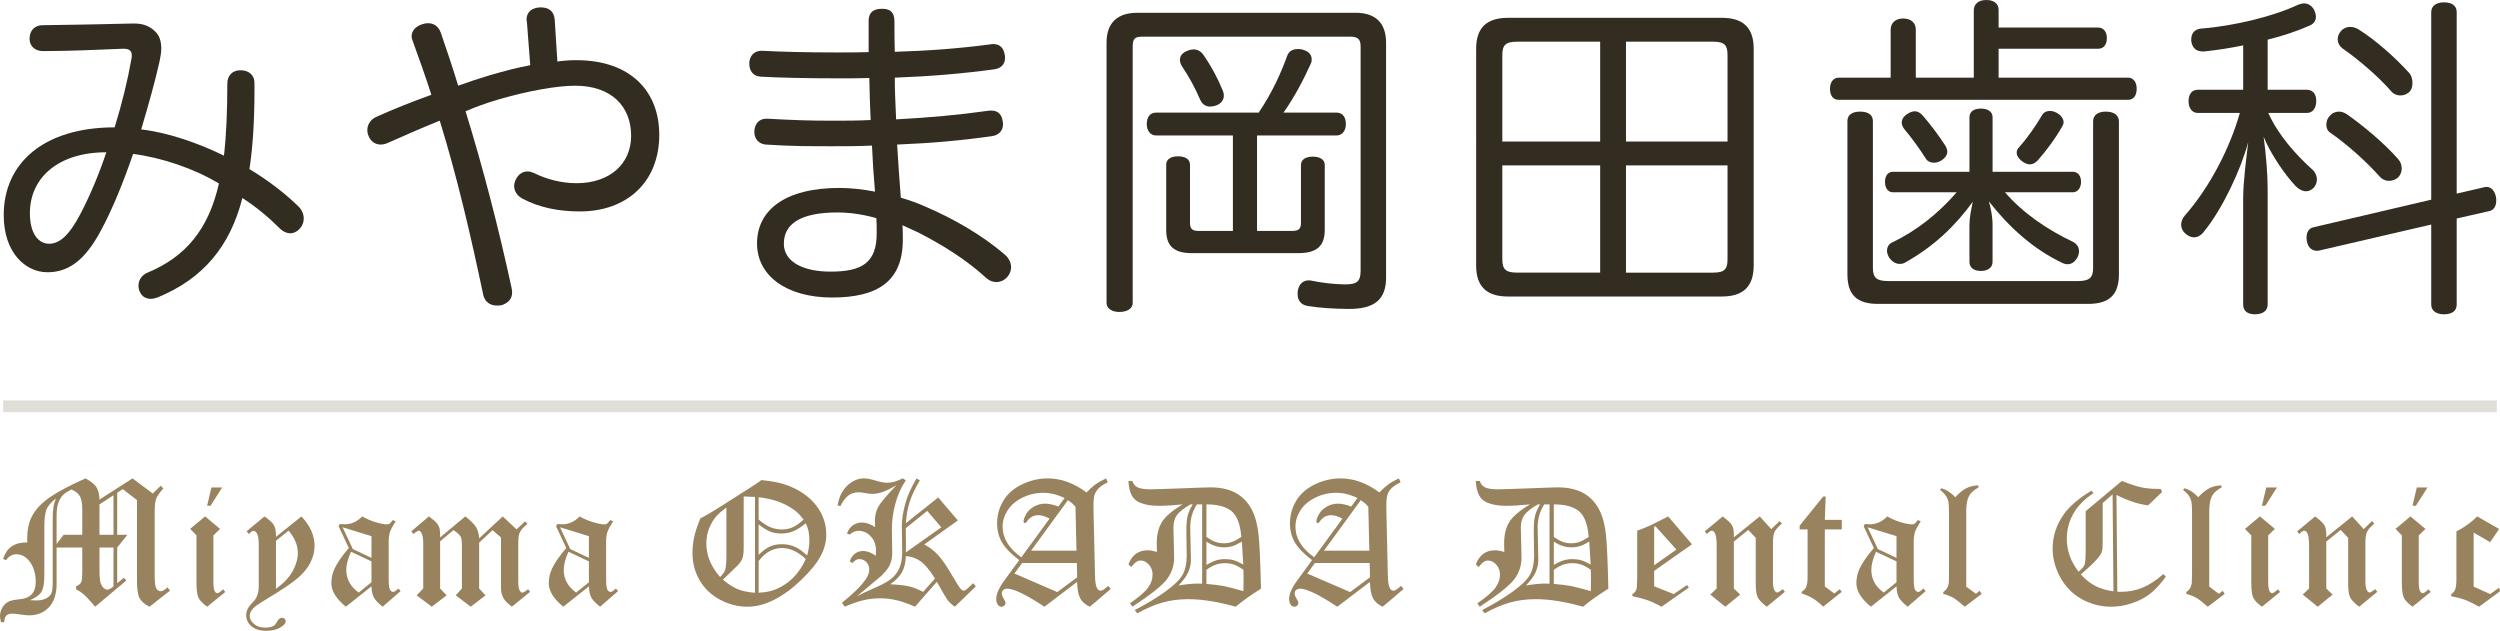
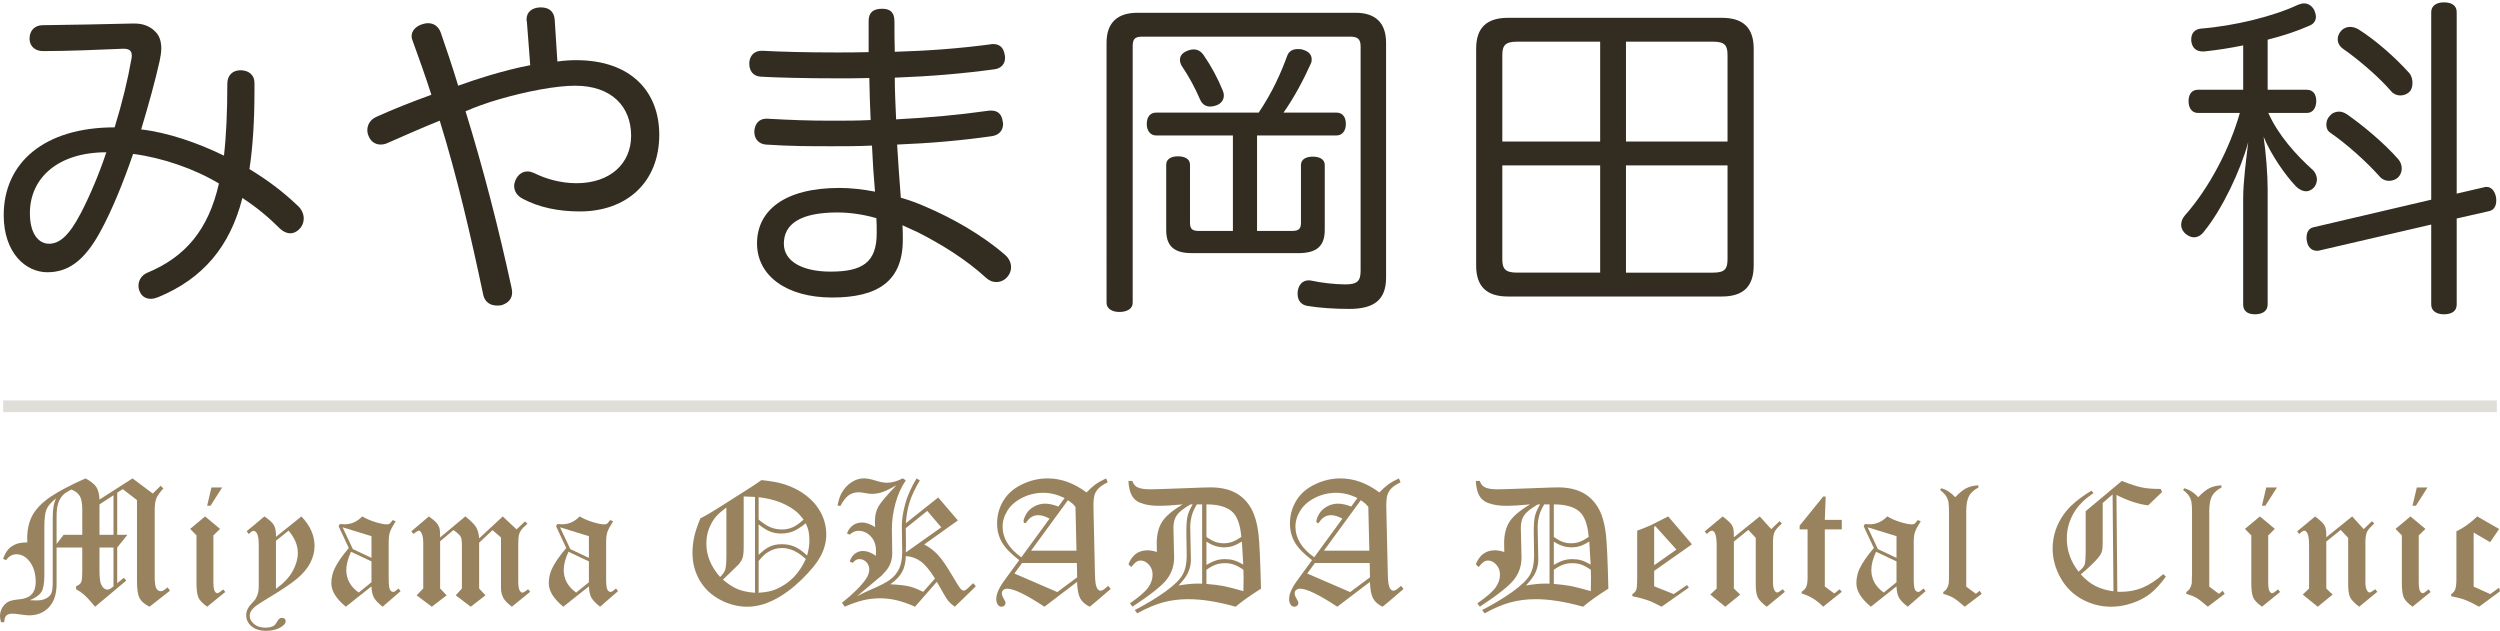
<svg xmlns="http://www.w3.org/2000/svg" version="1.1" id="レイヤー_1" x="0px" y="0px" width="230.586px" height="58.179px" viewBox="0 0 230.586 58.179" enable-background="new 0 0 230.586 58.179" xml:space="preserve">
  <g>
    <path fill="#332D21" d="M12.124,5.426c0.031-0.124,0.031-0.217,0.031-0.31c0-0.435-0.247-0.62-0.742-0.62c-0.03,0-0.062,0-0.093,0   C9.095,4.589,6.344,4.713,3.963,4.713c-0.68,0-1.206-0.403-1.236-1.085c0-0.031,0-0.063,0-0.063c0-0.775,0.494-1.209,1.144-1.24   c2.721-0.031,5.657-0.093,8.316-0.155c0.093,0,0.154,0,0.247,0c0.804,0,1.453,0.279,1.917,0.775c0.34,0.341,0.525,0.837,0.525,1.52   c0,0.341-0.063,0.744-0.155,1.178c-0.401,1.798-1.02,4.031-1.7,6.294c2.442,0.279,5.225,1.24,7.636,2.418   c0.217-1.891,0.31-4.093,0.31-6.635c0-0.807,0.525-1.24,1.206-1.24c0.741,0,1.298,0.403,1.298,1.178c0,0.248,0,0.496,0,0.744   c0,2.729-0.154,5.178-0.464,7.193c1.639,0.992,3.092,2.078,4.421,3.349c0.402,0.341,0.588,0.807,0.588,1.209   c0,0.341-0.124,0.651-0.31,0.868c-0.278,0.341-0.618,0.496-0.928,0.496c-0.34,0-0.648-0.155-0.927-0.403   c-1.052-1.055-2.164-1.984-3.494-2.853c-1.144,4.496-3.647,7.441-7.759,9.146c-0.247,0.093-0.464,0.155-0.681,0.155   c-0.463,0-0.834-0.217-1.02-0.651c-0.093-0.187-0.124-0.372-0.124-0.558c0-0.527,0.31-0.962,0.772-1.179   c3.556-1.457,5.688-4,6.647-8.248c-2.257-1.364-5.256-2.387-7.914-2.729c-0.896,2.604-1.917,5.116-2.938,7.007   c-1.576,2.977-3.153,3.907-4.977,3.907c-1.979,0-4.02-1.767-4.02-5.271c0-4.806,3.71-8.093,10.232-8.093   C11.259,9.519,11.784,7.379,12.124,5.426z M2.757,19.658c0,1.954,0.835,2.822,1.763,2.822c0.896,0,1.793-0.62,2.937-2.822   c0.835-1.612,1.67-3.566,2.35-5.612C5.323,14.046,2.757,16.433,2.757,19.658z" />
    <path fill="#332D21" d="M48.596,1.984c-0.031-0.062-0.031-0.124-0.031-0.186c0-0.713,0.525-1.085,1.236-1.116   c0.031,0,0.063,0,0.093,0c0.742,0,1.206,0.372,1.268,1.116l0.248,3.875c0.648-0.093,1.236-0.124,1.73-0.124   c5.07,0,7.667,2.915,7.667,6.884c0,4.372-2.999,7.069-7.327,7.069c-1.979,0-3.771-0.372-5.286-1.179   c-0.525-0.279-0.772-0.713-0.772-1.178c0-0.187,0.062-0.403,0.154-0.589c0.217-0.465,0.618-0.744,1.082-0.744   c0.217,0,0.402,0.062,0.618,0.155c1.052,0.527,2.442,0.931,3.896,0.931c3.092,0,5.039-1.799,5.039-4.372   c0-2.697-1.793-4.62-5.163-4.62c-1.73,0-4.421,0.496-7.079,1.271c-1.051,0.31-2.103,0.682-3.029,1.085   c1.638,5.302,3.061,10.821,4.235,16.247c0.03,0.155,0.062,0.311,0.062,0.465c0,0.59-0.371,0.992-0.989,1.179   c-0.154,0.031-0.278,0.031-0.402,0.031c-0.618,0-1.112-0.311-1.268-0.962c-1.144-5.426-2.411-10.914-4.019-16.092   c-1.7,0.683-3.369,1.427-4.854,2.078c-0.216,0.093-0.401,0.124-0.618,0.124c-0.464,0-0.896-0.279-1.082-0.775   c-0.093-0.187-0.124-0.372-0.124-0.559c0-0.496,0.278-0.961,0.804-1.209c1.577-0.713,3.309-1.396,5.102-2.046   c-0.525-1.643-1.113-3.287-1.731-4.992c-0.062-0.124-0.093-0.279-0.093-0.403c0-0.527,0.402-0.93,0.989-1.116   c0.186-0.062,0.371-0.093,0.525-0.093c0.525,0,0.959,0.279,1.175,0.868c0.557,1.612,1.113,3.255,1.607,4.898   c1.021-0.372,1.979-0.682,2.906-0.961c1.268-0.372,2.565-0.713,3.74-0.93L48.596,1.984z" />
    <path fill="#332D21" d="M85.313,19.038c2.473,1.054,5.255,2.604,7.419,4.496c0.34,0.311,0.525,0.713,0.525,1.116   c0,0.279-0.093,0.559-0.278,0.807c-0.277,0.372-0.68,0.558-1.082,0.558c-0.34,0-0.648-0.124-0.927-0.372   c-1.886-1.736-4.174-3.131-6.307-4.217c-0.433-0.186-0.928-0.434-1.422-0.651c0.03,0.434,0.03,0.93,0.03,1.333   c0,3.845-2.318,5.333-6.522,5.333c-4.174,0-6.925-1.984-6.925-4.992s2.504-5.116,7.604-5.116c1.021,0,2.134,0.124,3.277,0.341   c-0.124-1.426-0.217-2.822-0.278-4.248c-1.236,0.062-2.411,0.062-3.647,0.062c-2.164,0-3.834,0-6.152-0.155   c-0.649-0.062-1.051-0.527-1.051-1.147c0-0.031,0-0.093,0-0.124c0.062-0.683,0.463-1.116,1.112-1.116c0.031,0,0.063,0,0.063,0   c2.226,0.124,3.833,0.186,5.936,0.186c1.205,0,2.411,0,3.616-0.062c-0.062-1.209-0.093-2.512-0.123-3.876   c-0.959,0.031-1.886,0.031-2.875,0.031c-3.03,0-5.564-0.063-7.173-0.155c-0.711-0.062-1.02-0.589-1.02-1.178   c0-0.031,0-0.093,0-0.155c0.062-0.62,0.464-1.055,1.144-1.055c0.031,0,0.031,0,0.062,0c1.639,0.093,4.143,0.155,6.832,0.155   c0.989,0,1.979,0,2.968-0.031c0-0.868,0-1.86,0-2.883c0-0.744,0.402-1.116,1.237-1.116c0.772,0,1.144,0.341,1.144,1.178   c0,0.992,0,1.892,0.031,2.791c3.153-0.093,5.966-0.31,8.779-0.682c0.124-0.031,0.217-0.031,0.31-0.031   c0.618,0,0.958,0.372,1.051,0.992c0.031,0.093,0.031,0.187,0.031,0.279c0,0.558-0.341,0.961-0.959,1.054   c-2.968,0.403-5.904,0.651-9.212,0.775c0,1.209,0.062,2.419,0.123,3.845c2.999-0.155,5.75-0.403,8.595-0.806   c0.062,0,0.154,0,0.216,0c0.588,0,0.959,0.372,1.021,1.023c0.031,0.062,0.031,0.155,0.031,0.217c0,0.62-0.402,1.023-1.021,1.116   c-2.844,0.403-5.627,0.651-8.749,0.775c0.093,1.674,0.217,3.225,0.34,4.899C83.922,18.479,84.603,18.728,85.313,19.038z    M77.244,19.596c-3.462,0-4.946,1.085-4.946,2.884c0,1.674,1.793,2.573,4.298,2.573c2.905,0,4.297-0.806,4.266-3.628   c0-0.434,0-0.868-0.03-1.302C79.656,19.782,78.389,19.596,77.244,19.596z" />
    <path fill="#332D21" d="M125.031,1.178c1.793,0,2.813,0.899,2.813,2.759v21.673c0,2.078-1.143,2.883-3.4,2.883   c-1.299,0-2.781-0.093-3.863-0.279c-0.557-0.093-0.896-0.496-0.896-1.085c0-0.124,0-0.248,0.029-0.372   c0.125-0.589,0.496-0.899,0.99-0.899c0.092,0,0.186,0,0.277,0.031c0.865,0.187,2.133,0.341,3.092,0.341   c1.051,0,1.422-0.248,1.422-1.24V4.279c0-0.713-0.309-0.899-0.988-0.899h-19.137c-0.681,0-0.896,0.186-0.896,0.899v23.658   c0,0.558-0.557,0.837-1.237,0.837c-0.618,0-1.175-0.279-1.175-0.837V3.938c0-1.891,1.052-2.759,2.845-2.759H125.031z    M106.637,12.495c-0.557,0-0.866-0.465-0.866-1.054c0-0.651,0.31-1.055,0.866-1.055h9.459c1.268-1.891,2.041-3.627,2.629-5.24   c0.154-0.434,0.525-0.62,0.959-0.62c0.154,0,0.34,0,0.494,0.062c0.557,0.155,0.803,0.496,0.803,0.868c0,0.124,0,0.248-0.061,0.372   c-0.65,1.457-1.547,3.163-2.535,4.558h4.885c0.555,0,0.865,0.403,0.865,1.055c0,0.589-0.311,1.054-0.865,1.054h-7.328v8.806h3.186   c0.586,0,0.865-0.124,0.865-0.744v-5.333c0-0.527,0.463-0.775,1.082-0.775c0.648,0,1.113,0.248,1.113,0.775v5.984   c0,1.52-0.773,2.14-2.443,2.14h-9.8c-1.639,0-2.381-0.62-2.381-2.14v-6.015c0-0.527,0.464-0.775,1.082-0.775   c0.649,0,1.113,0.248,1.113,0.775v5.364c0,0.62,0.278,0.744,0.835,0.744h3.122v-8.806H106.637z M110.099,4.558   c0.34,0,0.649,0.155,0.896,0.496c0.711,1.023,1.329,2.171,1.793,3.318c0.063,0.155,0.093,0.279,0.093,0.434   c0,0.403-0.247,0.775-0.742,0.93c-0.186,0.062-0.37,0.093-0.525,0.093c-0.401,0-0.741-0.217-0.927-0.651   c-0.434-1.023-1.021-2.108-1.67-3.069c-0.123-0.187-0.186-0.403-0.186-0.589c0-0.341,0.186-0.62,0.618-0.806   C109.666,4.62,109.882,4.558,110.099,4.558z" />
    <path fill="#332D21" d="M161.75,24.495c0,1.954-0.99,2.853-2.938,2.853H139.09c-1.949,0-2.938-0.899-2.938-2.853V4.496   c0-1.954,0.988-2.853,2.938-2.853h19.723c1.947,0,2.938,0.899,2.938,2.853V24.495z M147.59,3.845h-7.666   c-1.082,0-1.359,0.341-1.359,1.24v7.969h9.025V3.845z M147.59,15.255h-9.025v8.65c0,0.899,0.277,1.24,1.359,1.24h7.666V15.255z    M159.338,5.085c0-0.899-0.248-1.24-1.33-1.24h-8.037v9.209h9.367V5.085z M158.008,25.146c1.082,0,1.33-0.341,1.33-1.24v-8.65   h-9.367v9.891H158.008z" />
-     <path fill="#332D21" d="M196.271,7.162c0.525,0,0.805,0.435,0.805,1.023c0,0.62-0.279,1.023-0.805,1.023h-26.678   c-0.527,0-0.805-0.403-0.805-1.023c0-0.558,0.277-1.023,0.805-1.023h4.791V2.729c0-0.62,0.463-1.023,1.145-1.023   c0.74,0,1.174,0.403,1.174,1.023v4.434h5.348V0.961c0-0.589,0.434-0.961,1.145-0.961c0.773,0,1.145,0.372,1.145,0.93v1.612h9.182   c0.525,0,0.803,0.434,0.803,0.961c0,0.589-0.277,0.992-0.803,0.992h-9.182v2.666H196.271z M173.209,28.029   c-1.916,0-2.813-0.807-2.813-2.729V11.162c0-0.589,0.465-0.868,1.176-0.868s1.174,0.279,1.174,0.868v13.55   c0,0.899,0.34,1.209,1.391,1.209h17.529c1.051,0,1.391-0.31,1.391-1.209V11.193c0-0.589,0.465-0.899,1.176-0.899   s1.205,0.31,1.205,0.899v14.107c0,1.922-0.928,2.729-2.844,2.729H173.209z M191.172,15.844c0.494,0,0.771,0.372,0.771,0.931   c0,0.527-0.277,0.961-0.771,0.961h-6.246c1.701,1.953,3.896,3.441,6.307,4.589c0.34,0.186,0.525,0.496,0.525,0.837   c0,0.217-0.061,0.435-0.186,0.651c-0.215,0.341-0.494,0.558-0.865,0.558c-0.154,0-0.309-0.031-0.494-0.124   c-2.752-1.302-4.977-3.379-6.77-5.674c0.186,0.651,0.34,1.396,0.34,2.202v3.379c0,0.527-0.434,0.837-1.082,0.837   c-0.65,0-1.051-0.31-1.051-0.837v-3.379c0-0.713,0.154-1.395,0.309-2.17c-1.576,2.17-3.525,4.093-6.244,5.612   c-0.156,0.093-0.311,0.124-0.496,0.124c-0.371,0-0.711-0.217-0.957-0.559c-0.125-0.186-0.217-0.434-0.217-0.651   c0-0.31,0.154-0.62,0.432-0.744c2.32-1.116,4.268-2.667,5.998-4.651h-5.873c-0.496,0-0.742-0.434-0.742-0.961   c0-0.527,0.246-0.931,0.742-0.931h7.049v-5.022c0-0.527,0.4-0.807,1.051-0.807c0.648,0,1.082,0.279,1.082,0.807v5.022H191.172z    M179.609,13.983c0,0.341-0.217,0.589-0.525,0.807c-0.248,0.155-0.494,0.217-0.711,0.217c-0.311,0-0.588-0.124-0.742-0.372   c-0.588-0.93-1.361-1.984-1.916-2.636c-0.186-0.217-0.311-0.465-0.311-0.682c0-0.279,0.154-0.559,0.465-0.775   c0.277-0.186,0.525-0.279,0.742-0.279c0.246,0,0.494,0.124,0.711,0.372c0.711,0.807,1.545,1.923,2.102,2.791   C179.547,13.643,179.609,13.829,179.609,13.983z M187.215,15.162c-0.248,0-0.496-0.124-0.742-0.311   c-0.279-0.217-0.465-0.496-0.465-0.775c0-0.186,0.063-0.341,0.217-0.496c0.68-0.744,1.547-1.954,2.133-2.977   c0.154-0.248,0.402-0.372,0.711-0.372c0.217,0,0.434,0.062,0.65,0.186c0.4,0.217,0.617,0.558,0.617,0.868   c0,0.093-0.031,0.217-0.092,0.31c-0.619,1.116-1.516,2.326-2.318,3.225C187.709,15.038,187.461,15.162,187.215,15.162z" />
    <path fill="#332D21" d="M202.727,10.418c-0.557,0-0.867-0.465-0.867-1.085c0-0.651,0.311-1.055,0.867-1.055h4.172V4.186   c-1.205,0.248-2.41,0.435-3.586,0.559c-0.061,0-0.123,0-0.154,0c-0.588,0-0.959-0.311-1.051-0.961c0-0.062,0-0.093,0-0.155   c0-0.559,0.309-0.931,0.896-0.992c3.123-0.248,6.738-1.147,8.965-2.202c0.186-0.062,0.371-0.124,0.525-0.124   c0.402,0,0.742,0.217,0.959,0.62c0.092,0.217,0.154,0.434,0.154,0.62c0,0.372-0.217,0.682-0.648,0.837   c-1.113,0.496-2.443,0.93-3.803,1.271v4.62h3.617c0.557,0,0.865,0.403,0.865,1.023c0,0.651-0.309,1.116-0.865,1.116h-3.557   c0.928,2.077,2.598,3.907,4.082,5.24c0.246,0.217,0.4,0.558,0.4,0.899c0,0.248-0.092,0.527-0.277,0.744   c-0.217,0.217-0.463,0.341-0.711,0.341c-0.34,0-0.68-0.187-0.959-0.465c-1.02-1.085-2.287-2.915-2.967-4.558   c0.217,1.551,0.371,3.442,0.371,4.775v10.697c0,0.589-0.465,0.898-1.176,0.898c-0.68,0-1.082-0.31-1.082-0.898v-9.768   c0-1.581,0.279-3.597,0.465-5.209c-0.68,2.543-2.381,6.17-4.082,8.248c-0.246,0.341-0.586,0.527-0.926,0.527   c-0.217,0-0.465-0.093-0.711-0.279c-0.311-0.248-0.465-0.559-0.465-0.899c0-0.279,0.123-0.589,0.34-0.837   c2.287-2.574,4.174-6.264,5.07-9.457H202.727z M229.127,17.271c0.061-0.031,0.154-0.031,0.217-0.031   c0.432,0,0.74,0.341,0.865,0.899c0.031,0.124,0.031,0.248,0.031,0.372c0,0.496-0.217,0.868-0.65,0.961l-2.998,0.682v7.938   c0,0.589-0.434,0.898-1.176,0.898c-0.68,0-1.174-0.31-1.174-0.898v-7.38L213.947,23.1c-0.092,0.031-0.154,0.031-0.248,0.031   c-0.463,0-0.834-0.31-0.926-0.899c-0.031-0.093-0.031-0.217-0.031-0.311c0-0.465,0.186-0.868,0.648-0.961l10.852-2.542V1.116   c0-0.589,0.494-0.899,1.174-0.899c0.742,0,1.176,0.311,1.176,0.899v16.743L229.127,17.271z M221.213,14.697   c0.217,0.248,0.309,0.558,0.309,0.868c0,0.279-0.123,0.589-0.34,0.806c-0.248,0.217-0.557,0.31-0.834,0.31   c-0.311,0-0.619-0.124-0.836-0.372c-1.268-1.426-3.121-3.07-4.574-4.062c-0.279-0.186-0.371-0.465-0.371-0.744   c0-0.279,0.092-0.589,0.309-0.806c0.217-0.279,0.557-0.403,0.865-0.403c0.248,0,0.465,0.093,0.68,0.217   C217.904,11.534,219.914,13.208,221.213,14.697z M222.264,6.79c0.154,0.217,0.248,0.527,0.248,0.837s-0.063,0.62-0.248,0.806   c-0.217,0.248-0.557,0.372-0.865,0.372c-0.311,0-0.619-0.124-0.836-0.372c-1.205-1.396-3.121-3.008-4.42-3.907   c-0.371-0.248-0.525-0.589-0.525-0.899c0-0.279,0.092-0.527,0.309-0.775s0.525-0.372,0.834-0.372c0.279,0,0.557,0.093,0.805,0.248   C219.141,3.721,220.965,5.333,222.264,6.79z" />
  </g>
  <g>
    <path fill="#99835F" d="M14.823,44.804l0.241,0.25c-0.343,0.38-0.561,0.691-0.654,0.934s-0.141,0.608-0.141,1.098v6.039   c0,0.62,0.053,1.009,0.157,1.168s0.243,0.238,0.416,0.238c0.141,0,0.345-0.12,0.611-0.359l0.226,0.305l-1.889,1.484   c-0.453-0.229-0.76-0.493-0.918-0.793c-0.159-0.3-0.238-0.824-0.238-1.574v-7.468l-1.309-1.008l-0.515,0.327v3.883h0.942   l-0.942,1.172v3.292l0.609-0.5l0.232,0.251L8.774,55.96c-0.435-0.521-0.787-0.901-1.057-1.141c-0.197-0.172-0.43-0.328-0.699-0.469   v-0.281c0.244-0.083,0.405-0.216,0.482-0.398c0.058-0.136,0.086-0.453,0.086-0.953v-2.219H5.219v3.367   c0,0.927-0.234,1.641-0.703,2.141c-0.47,0.5-1.083,0.75-1.84,0.75c-0.166,0-0.461-0.031-0.887-0.094   c-0.29-0.042-0.5-0.063-0.63-0.063c-0.265,0-0.457,0.06-0.579,0.18s-0.183,0.323-0.183,0.609H0.094C0.031,57.166,0,56.979,0,56.827   c0-0.281,0.073-0.546,0.219-0.793s0.34-0.431,0.584-0.551c0.187-0.094,0.529-0.164,1.028-0.211   c0.498-0.047,0.867-0.204,1.105-0.473c0.239-0.269,0.358-0.64,0.358-1.113c0-0.745-0.174-1.358-0.521-1.84   c-0.348-0.481-0.768-0.723-1.261-0.723c-0.384,0-0.699,0.183-0.948,0.547L0.281,51.55c0.141-0.384,0.303-0.681,0.488-0.888   c0.185-0.209,0.434-0.372,0.746-0.492c0.229-0.088,0.563-0.135,1.001-0.14c-0.006-0.156-0.008-0.273-0.008-0.352   c0-0.875,0.174-1.612,0.522-2.211s0.896-1.149,1.641-1.652s1.815-1.066,3.213-1.691c0.492,0.266,0.825,0.531,0.999,0.797   s0.271,0.651,0.292,1.156l3.05-1.953l1.865,1.398L14.823,44.804z M5.162,45.968c-0.447,0.354-0.738,0.691-0.872,1.012   s-0.2,0.879-0.2,1.676v4.422c0,0.724-0.092,1.231-0.275,1.523s-0.539,0.544-1.066,0.758c0.232,0.016,0.43,0.023,0.59,0.023   c0.384,0,0.695-0.066,0.937-0.199c0.24-0.133,0.398-0.297,0.474-0.492s0.112-0.538,0.112-1.027v-5.891   c0-0.448,0.028-0.82,0.083-1.117C4.979,46.473,5.052,46.244,5.162,45.968z M7.587,49.327v-2.328c0-0.567-0.073-0.979-0.219-1.234   s-0.406-0.461-0.781-0.617c-0.359,0.183-0.615,0.349-0.766,0.5c-0.204,0.214-0.354,0.469-0.454,0.766   c-0.099,0.297-0.148,0.724-0.148,1.281v2.477l0.649-0.844H7.587z M10.469,45.678l-1.293,0.845v2.805h1.293V45.678z M10.469,50.499   H9.176v2.026c0,0.699,0.047,1.148,0.142,1.347c0.151,0.339,0.355,0.509,0.612,0.509c0.134,0,0.313-0.102,0.539-0.305V50.499z" />
    <path fill="#99835F" d="M18.915,47.632l1.383,1.152l-0.616,0.598v4.25c0,0.448,0.038,0.739,0.113,0.875   c0.074,0.136,0.152,0.203,0.231,0.203c0.057,0,0.108-0.013,0.155-0.039c0.065-0.036,0.201-0.141,0.408-0.313l0.19,0.242   l-1.671,1.359c-0.417-0.297-0.686-0.577-0.806-0.84c-0.119-0.263-0.18-0.723-0.18-1.379v-4.359l-0.584-0.598L18.915,47.632z    M19.503,44.96h0.989l-1.075,1.688h-0.312L19.503,44.96z" />
    <path fill="#99835F" d="M22.751,48.999l1.636-1.367c0.446,0.302,0.735,0.565,0.868,0.789s0.198,0.531,0.198,0.922v0.172   l2.349-1.883c0.808,0.849,1.211,1.758,1.211,2.727c0,0.521-0.132,1.04-0.396,1.559c-0.266,0.519-0.681,1.011-1.247,1.477   c-0.565,0.466-1.479,1.077-2.741,1.832c-0.551,0.333-0.88,0.544-0.989,0.633c-0.233,0.183-0.4,0.359-0.498,0.531   c-0.073,0.125-0.109,0.266-0.109,0.422c0,0.266,0.131,0.512,0.394,0.738c0.262,0.227,0.608,0.34,1.039,0.34   c0.312,0,0.569-0.055,0.771-0.164c0.099-0.052,0.194-0.163,0.288-0.332s0.174-0.28,0.241-0.332s0.148-0.078,0.242-0.078   c0.104,0,0.187,0.028,0.249,0.086s0.094,0.133,0.094,0.227c0,0.167-0.122,0.331-0.366,0.492c-0.374,0.261-0.847,0.391-1.418,0.391   c-0.597,0-1.057-0.142-1.379-0.426c-0.321-0.284-0.482-0.621-0.482-1.012c0-0.386,0.181-0.761,0.541-1.125   c0.173-0.177,0.279-0.302,0.321-0.375c0.115-0.198,0.193-0.382,0.235-0.551s0.063-0.407,0.063-0.715v-3.734   c0-0.521-0.059-0.875-0.178-1.063c-0.093-0.146-0.192-0.219-0.301-0.219c-0.088,0-0.201,0.067-0.34,0.203   c-0.021,0.021-0.055,0.052-0.101,0.094L22.751,48.999z M25.453,49.875v4.437c0.729-0.531,1.248-1.085,1.556-1.66   c0.309-0.575,0.462-1.124,0.462-1.646c0-0.703-0.285-1.391-0.855-2.063L25.453,49.875z" />
    <path fill="#99835F" d="M36.217,47.968l0.28,0.109c-0.28,0.438-0.458,0.772-0.533,1.004s-0.113,0.546-0.113,0.941v3.328   c0,0.552,0.039,0.897,0.117,1.035s0.171,0.207,0.28,0.207c0.057,0,0.115-0.015,0.177-0.045c0.038-0.024,0.149-0.114,0.334-0.268   l0.19,0.242l-1.655,1.438c-0.401-0.313-0.67-0.593-0.806-0.84c-0.135-0.247-0.211-0.593-0.227-1.035l-2.363,1.875   c-0.891-0.73-1.336-1.45-1.336-2.159c0-0.475,0.096-0.921,0.289-1.338c0.255-0.548,0.695-1.188,1.321-1.917l-0.938-2.009   l0.109-0.202c0.202,0.016,0.352,0.023,0.45,0.023c0.611,0,1.15-0.242,1.616-0.727c0.379,0.222,0.792,0.399,1.24,0.533   s0.791,0.201,1.029,0.201c0.109,0,0.191-0.019,0.249-0.058C35.986,48.271,36.082,48.156,36.217,47.968z M34.262,49.453l-2.664-0.82   l0.948,2.013l1.716,0.808V49.453z M34.262,51.78l-1.885-0.888c-0.291,0.637-0.437,1.195-0.437,1.674   c0,0.846,0.382,1.542,1.146,2.09l1.176-0.953V51.78z" />
    <path fill="#99835F" d="M48.423,48.093l0.226,0.211c-0.299,0.261-0.499,0.468-0.602,0.624s-0.169,0.313-0.2,0.469   S47.8,49.872,47.8,50.355v3.246c0,0.427,0.042,0.711,0.126,0.851c0.084,0.141,0.164,0.211,0.238,0.211   c0.104,0,0.285-0.106,0.543-0.32l0.19,0.242l-1.687,1.375c-0.386-0.302-0.636-0.552-0.75-0.749   c-0.167-0.291-0.251-0.602-0.251-0.929v-4.706l-0.78-0.68l-1.236,1.16v4.224l0.584,0.629l-1.359,1.051l-1.383-1.051l0.569-0.629   v-3.882c0-0.453-0.034-0.744-0.102-0.875c-0.093-0.176-0.318-0.387-0.676-0.632l-1.232,1.037v4.352l0.6,0.629l-1.367,1.051   l-1.398-1.051l0.608-0.629v-4.18c0-0.433-0.055-0.745-0.162-0.938c-0.085-0.146-0.162-0.219-0.232-0.219   c-0.084,0-0.256,0.102-0.514,0.305l-0.19-0.242l1.616-1.375c0.354,0.25,0.596,0.454,0.723,0.613   c0.128,0.159,0.218,0.332,0.271,0.52c0.031,0.136,0.047,0.403,0.047,0.805l2.325-1.938c0.51,0.406,0.844,0.742,1,1.008   s0.247,0.604,0.273,1.016l2.177-2.023l1.273,1.195L48.423,48.093z" />
    <path fill="#99835F" d="M56.272,47.968l0.28,0.109c-0.28,0.438-0.458,0.772-0.533,1.004s-0.113,0.546-0.113,0.941v3.328   c0,0.552,0.039,0.897,0.117,1.035s0.171,0.207,0.28,0.207c0.057,0,0.115-0.015,0.177-0.045c0.038-0.024,0.149-0.114,0.334-0.268   l0.19,0.242L55.35,55.96c-0.401-0.313-0.67-0.593-0.806-0.84c-0.135-0.247-0.211-0.593-0.227-1.035l-2.363,1.875   c-0.891-0.73-1.336-1.45-1.336-2.159c0-0.475,0.096-0.921,0.289-1.338c0.255-0.548,0.695-1.188,1.321-1.917l-0.938-2.009   l0.109-0.202c0.202,0.016,0.352,0.023,0.45,0.023c0.611,0,1.15-0.242,1.616-0.727c0.379,0.222,0.792,0.399,1.24,0.533   s0.791,0.201,1.029,0.201c0.109,0,0.191-0.019,0.249-0.058C56.042,48.271,56.138,48.156,56.272,47.968z M54.317,49.453l-2.664-0.82   l0.948,2.013l1.716,0.808V49.453z M54.317,51.78l-1.885-0.888c-0.291,0.637-0.437,1.195-0.437,1.674   c0,0.846,0.382,1.542,1.146,2.09l1.176-0.953V51.78z" />
    <path fill="#99835F" d="M70.233,44.28c0.902,0.094,1.608,0.224,2.117,0.391c0.768,0.245,1.441,0.593,2.02,1.043   c0.579,0.45,1.03,0.983,1.354,1.598s0.486,1.281,0.486,2c0,0.667-0.171,1.323-0.514,1.969s-0.931,1.372-1.765,2.18   c-0.833,0.808-1.673,1.426-2.52,1.855s-1.675,0.645-2.484,0.645c-0.867,0-1.706-0.216-2.517-0.648   c-0.81-0.433-1.436-1.027-1.877-1.785s-0.662-1.595-0.662-2.512c0-0.526,0.055-1.032,0.164-1.52   c0.108-0.487,0.298-1.051,0.568-1.691c0.515-0.255,1.117-0.606,1.809-1.055c0.368-0.245,1.302-0.839,2.798-1.781   C69.514,44.78,69.854,44.551,70.233,44.28z M66.997,46.812c-0.441,0.328-0.759,0.604-0.95,0.828   c-0.255,0.297-0.468,0.659-0.639,1.086c-0.172,0.427-0.258,0.896-0.258,1.405c0,1.104,0.423,2.133,1.269,3.086   c0.239-0.224,0.396-0.446,0.469-0.668c0.072-0.221,0.109-0.654,0.109-1.301V46.812z M69.638,45.835   c-0.354-0.021-0.701-0.036-1.044-0.047v4.618c0,0.5-0.034,0.85-0.102,1.047c-0.067,0.198-0.191,0.404-0.373,0.617l-1.44,1.391   c0.488,0.417,0.948,0.712,1.382,0.887c0.434,0.174,0.959,0.281,1.577,0.323V45.835z M69.972,47.921   c0.374,0.323,0.729,0.556,1.063,0.699s0.7,0.215,1.095,0.215c0.363,0,0.699-0.071,1.009-0.215c0.309-0.144,0.635-0.376,0.978-0.699   c-0.296-0.386-0.571-0.672-0.826-0.859c-0.467-0.339-0.97-0.604-1.507-0.797s-1.142-0.328-1.812-0.406V47.921z M69.972,51.179   c0.369-0.364,0.713-0.62,1.032-0.766s0.689-0.219,1.11-0.219c0.441,0,0.839,0.078,1.191,0.234c0.354,0.156,0.732,0.427,1.138,0.813   c0.14-0.516,0.21-0.964,0.21-1.344c0-0.349-0.026-0.653-0.078-0.914c-0.041-0.192-0.127-0.433-0.257-0.719   c-0.452,0.364-0.844,0.613-1.176,0.746c-0.333,0.133-0.701,0.199-1.106,0.199c-0.368,0-0.706-0.062-1.013-0.184   s-0.656-0.343-1.052-0.66V51.179z M69.972,54.671c0.654-0.036,1.187-0.144,1.598-0.32c0.623-0.266,1.163-0.632,1.62-1.098   c0.456-0.466,0.833-1.03,1.129-1.691c-0.717-0.677-1.448-1.016-2.196-1.016c-0.437,0-0.852,0.117-1.246,0.352   c-0.291,0.167-0.592,0.448-0.904,0.844V54.671z" />
    <path fill="#99835F" d="M84.541,44.124l0.3,0.184c-0.437,0.739-0.746,1.392-0.93,1.959c-0.185,0.567-0.306,1.23-0.363,1.99   l2.987-2.375l1.813,2.12l-3.1,2.213c0.477,0.256,0.893,0.572,1.248,0.95s0.769,0.968,1.241,1.771   c0.472,0.803,0.76,1.26,0.863,1.372s0.205,0.168,0.304,0.168s0.249-0.102,0.451-0.305l0.404-0.383l0.245,0.293l-1.936,1.879   c-0.271-0.188-0.483-0.382-0.639-0.582c-0.156-0.2-0.497-0.772-1.021-1.715l-2.012,2.297c-0.623-0.276-1.187-0.474-1.689-0.594   c-0.504-0.12-1.02-0.18-1.549-0.18c-0.52,0-1.028,0.059-1.526,0.176s-1.071,0.316-1.72,0.598l-0.254-0.363   c1.018-0.812,1.748-1.532,2.189-2.162c0.218-0.312,0.327-0.614,0.327-0.905c0-0.275-0.091-0.505-0.272-0.687   c-0.182-0.183-0.396-0.273-0.645-0.273c-0.229,0-0.431,0.117-0.606,0.352l-0.276-0.129c0.094-0.309,0.251-0.548,0.472-0.718   s0.471-0.255,0.751-0.255c0.182,0,0.371,0.036,0.569,0.109c0.197,0.073,0.402,0.185,0.615,0.336   c0.01-0.167,0.016-0.313,0.016-0.438c0-0.558-0.161-1.008-0.482-1.352s-0.708-0.516-1.159-0.516c-0.259,0-0.518,0.117-0.777,0.352   l-0.261-0.105c0.124-0.335,0.309-0.587,0.553-0.757s0.527-0.255,0.85-0.255c0.171,0,0.356,0.035,0.557,0.105   c0.199,0.07,0.411,0.176,0.635,0.316c-0.011-0.219-0.016-0.409-0.016-0.57c0-0.483,0.099-0.909,0.296-1.279   c0.196-0.369,0.76-1.04,1.688-2.013c-0.55,0.319-0.983,0.532-1.303,0.639c-0.319,0.107-0.634,0.161-0.945,0.161   c-0.166,0-0.381-0.024-0.646-0.074s-0.454-0.074-0.568-0.074c-0.378,0-0.698,0.098-0.961,0.293c-0.262,0.195-0.512,0.522-0.75,0.98   l-0.261-0.059c0.108-0.526,0.241-0.921,0.396-1.182c0.244-0.417,0.549-0.741,0.915-0.97c0.365-0.23,0.735-0.345,1.108-0.345   c0.291,0,0.651,0.067,1.082,0.203s0.784,0.203,1.06,0.203c0.451,0,0.937-0.136,1.455-0.406l0.284,0.184   c-0.426,0.625-0.746,1.339-0.962,2.144s-0.323,1.584-0.323,2.34l0.031,2.225c0,0.334-0.052,0.64-0.155,0.918   c-0.104,0.279-0.253,0.529-0.448,0.75c-0.194,0.221-0.315,0.353-0.361,0.395l-2.289,1.921c0.399-0.214,0.828-0.419,1.284-0.617   c0.831-0.354,1.424-0.661,1.779-0.922s0.63-0.593,0.821-0.996c0.192-0.403,0.288-0.915,0.288-1.535l-0.031-2.43   c0-0.589,0.103-1.259,0.307-2.012C83.693,45.734,84.044,44.947,84.541,44.124z M86.237,53.358   c-0.483-0.776-0.931-1.309-1.341-1.598s-0.86-0.444-1.349-0.465c-0.016,0.589-0.131,1.078-0.347,1.469   c-0.215,0.391-0.577,0.766-1.086,1.125c0.8,0.042,1.389,0.109,1.769,0.203c0.379,0.094,0.8,0.261,1.262,0.5L86.237,53.358z    M85.522,47.123l-1.975,1.59v0.235l0.016,1.245l-0.016,0.759l3.271-2.313L85.522,47.123z" />
    <path fill="#99835F" d="M102.02,44.124l0.151,0.363c-0.374,0.182-0.65,0.362-0.829,0.541c-0.18,0.179-0.306,0.379-0.378,0.601   c-0.073,0.221-0.109,0.551-0.109,0.988c0,0.141,0.003,0.328,0.008,0.563l0.133,5.835c0.01,0.641,0.077,1.06,0.202,1.258   c0.088,0.141,0.193,0.211,0.317,0.211c0.15,0,0.384-0.151,0.699-0.453l0.229,0.293l-1.448,1.239l-0.483,0.397   c-0.41-0.192-0.702-0.448-0.876-0.766s-0.271-0.825-0.292-1.523l-3.011,2.289c-1.679-1.109-2.822-1.664-3.431-1.664   c-0.15,0-0.278,0.047-0.382,0.141c-0.078,0.067-0.117,0.164-0.117,0.289c0,0.136,0.05,0.284,0.148,0.445   c0.13,0.219,0.194,0.362,0.194,0.43c0,0.099-0.036,0.184-0.108,0.254c-0.073,0.07-0.161,0.105-0.266,0.105   c-0.13,0-0.233-0.052-0.312-0.156c-0.114-0.141-0.171-0.323-0.171-0.547c0-0.25,0.071-0.53,0.214-0.84s0.354-0.647,0.635-1.012   c0.058-0.078,0.109-0.151,0.156-0.219l1.113-1.524c-0.753-0.567-1.281-1.111-1.585-1.633c-0.304-0.52-0.455-1.104-0.455-1.749   c0-0.75,0.19-1.445,0.572-2.086s0.955-1.146,1.722-1.516c0.766-0.37,1.554-0.555,2.363-0.555c1.241,0,2.438,0.433,3.591,1.297   c0.28-0.297,0.55-0.54,0.809-0.73S101.615,44.312,102.02,44.124z M98.19,45.937c-0.654-0.323-1.306-0.484-1.955-0.484   c-0.69,0-1.339,0.152-1.947,0.456c-0.607,0.305-1.062,0.698-1.362,1.18c-0.302,0.48-0.452,0.975-0.452,1.479   c0,1.067,0.575,2.012,1.727,2.834l2.604-3.565c-0.389-0.214-0.738-0.32-1.049-0.32c-0.431,0-0.783,0.203-1.058,0.609   c-0.052,0.083-0.104,0.125-0.155,0.125c-0.032,0-0.063-0.016-0.093-0.047s-0.044-0.07-0.044-0.117c0-0.161,0.082-0.386,0.245-0.672   c0.164-0.286,0.405-0.519,0.725-0.695s0.655-0.266,1.008-0.266c0.363,0,0.776,0.089,1.238,0.265L98.19,45.937z M94.27,51.929   l-0.708,0.97l3.957,1.711l1.833-1.364l-0.031-1.316H94.27z M99.195,46.742c-0.15-0.166-0.251-0.273-0.303-0.32   c-0.036-0.036-0.166-0.133-0.389-0.289l-3.401,4.655h4.187L99.195,46.742z" />
    <path fill="#99835F" d="M104.078,44.358h0.366c0.083,0.261,0.221,0.445,0.413,0.555c0.249,0.146,0.654,0.219,1.215,0.219   c0.358,0,1.495-0.036,3.411-0.109c1.158-0.047,1.88-0.07,2.166-0.07c0.861,0,1.595,0.148,2.2,0.445   c0.604,0.297,1.097,0.753,1.476,1.367c0.38,0.614,0.632,1.461,0.756,2.539c0.088,0.755,0.164,2.419,0.226,4.992   c-1.012,0.641-1.79,1.195-2.335,1.664c-1.651-0.464-3.107-0.695-4.369-0.695c-0.856,0-1.65,0.104-2.382,0.311   c-0.732,0.207-1.509,0.538-2.328,0.994l-0.23-0.301c1.066-0.552,2.003-1.118,2.809-1.696c0.807-0.578,1.338-1.096,1.596-1.551   c0.258-0.456,0.387-1.036,0.387-1.739c0-0.255-0.006-0.633-0.016-1.134c-0.011-0.349-0.016-0.711-0.016-1.086   c0-0.662,0.037-1.148,0.111-1.461s0.231-0.673,0.473-1.079h-0.201c-0.631,0.364-1.052,0.696-1.261,0.996   c-0.21,0.3-0.314,0.681-0.314,1.144l0.063,2.773c0,0.739-0.221,1.402-0.663,1.988c-0.441,0.586-1.502,1.43-3.181,2.534   l-0.229-0.309c0.85-0.593,1.409-1.079,1.681-1.459c0.271-0.38,0.406-0.777,0.406-1.193c0-0.358-0.114-0.664-0.343-0.917   c-0.229-0.252-0.481-0.378-0.758-0.378c-0.14,0-0.271,0.039-0.39,0.117c-0.12,0.078-0.281,0.239-0.484,0.484l-0.253-0.254   c0.177-0.446,0.413-0.773,0.707-0.981c0.294-0.207,0.647-0.312,1.059-0.312c0.12,0,0.251,0.013,0.395,0.039   s0.298,0.065,0.465,0.117c-0.011-0.302-0.016-0.565-0.016-0.789c0-0.817,0.165-1.483,0.494-1.996s0.961-1.048,1.895-1.605   c-0.858,0.089-1.599,0.133-2.223,0.133c-0.66,0-1.227-0.094-1.699-0.281c-0.354-0.146-0.613-0.379-0.78-0.699   C104.208,45.354,104.109,44.916,104.078,44.358z M110.388,46.522c-0.224,0.38-0.374,0.71-0.452,0.991   c-0.104,0.385-0.155,0.744-0.155,1.078l0.062,3.075c0,0.396-0.098,0.799-0.294,1.21c-0.149,0.307-0.431,0.682-0.843,1.124   c0.755-0.121,1.332-0.179,1.73-0.174l0.442,0.008v-7.313H110.388z M111.275,49.522c0.317,0.224,0.595,0.378,0.831,0.461   c0.237,0.083,0.493,0.125,0.77,0.125c0.275,0,0.533-0.043,0.772-0.129c0.24-0.086,0.521-0.238,0.844-0.457   c-0.099-1.172-0.4-1.965-0.905-2.379c-0.506-0.414-1.275-0.621-2.312-0.621V49.522z M111.275,52.101   c0.354-0.203,0.654-0.343,0.903-0.418c0.25-0.075,0.522-0.113,0.818-0.113c0.285,0,0.551,0.035,0.795,0.105s0.537,0.202,0.88,0.395   l-0.127-2.117c-0.333,0.203-0.62,0.343-0.862,0.418s-0.506,0.113-0.792,0.113c-0.276,0-0.549-0.044-0.819-0.133   s-0.536-0.222-0.796-0.398V52.101z M111.275,53.858c0.634,0.052,1.148,0.116,1.546,0.191s1.02,0.233,1.865,0.473   c0.011-0.786,0.016-1.192,0.016-1.219c0-0.063-0.005-0.313-0.016-0.75c-0.332-0.229-0.624-0.388-0.876-0.477   s-0.525-0.133-0.821-0.133c-0.302,0-0.581,0.044-0.838,0.133s-0.549,0.247-0.876,0.477V53.858z" />
    <path fill="#99835F" d="M129.029,44.124l0.152,0.363c-0.375,0.182-0.65,0.362-0.83,0.541s-0.305,0.379-0.377,0.601   c-0.074,0.221-0.109,0.551-0.109,0.988c0,0.141,0.002,0.328,0.008,0.563l0.133,5.835c0.01,0.641,0.076,1.06,0.201,1.258   c0.088,0.141,0.193,0.211,0.318,0.211c0.15,0,0.383-0.151,0.699-0.453l0.229,0.293l-1.447,1.239l-0.484,0.397   c-0.41-0.192-0.701-0.448-0.875-0.766s-0.271-0.825-0.293-1.523l-3.01,2.289c-1.68-1.109-2.822-1.664-3.432-1.664   c-0.15,0-0.277,0.047-0.381,0.141c-0.078,0.067-0.117,0.164-0.117,0.289c0,0.136,0.049,0.284,0.148,0.445   c0.129,0.219,0.193,0.362,0.193,0.43c0,0.099-0.035,0.184-0.107,0.254c-0.074,0.07-0.162,0.105-0.266,0.105   c-0.131,0-0.234-0.052-0.313-0.156c-0.113-0.141-0.17-0.323-0.17-0.547c0-0.25,0.07-0.53,0.213-0.84s0.355-0.647,0.635-1.012   c0.059-0.078,0.109-0.151,0.156-0.219l1.113-1.524c-0.752-0.567-1.281-1.111-1.584-1.633c-0.305-0.52-0.455-1.104-0.455-1.749   c0-0.75,0.189-1.445,0.572-2.086c0.381-0.641,0.955-1.146,1.721-1.516s1.555-0.555,2.363-0.555c1.242,0,2.439,0.433,3.592,1.297   c0.279-0.297,0.549-0.54,0.809-0.73C128.293,44.5,128.625,44.312,129.029,44.124z M125.201,45.937   c-0.654-0.323-1.307-0.484-1.955-0.484c-0.691,0-1.34,0.152-1.947,0.456c-0.607,0.305-1.063,0.698-1.363,1.18   c-0.301,0.48-0.451,0.975-0.451,1.479c0,1.067,0.574,2.012,1.727,2.834l2.604-3.565c-0.389-0.214-0.738-0.32-1.049-0.32   c-0.432,0-0.783,0.203-1.059,0.609c-0.051,0.083-0.104,0.125-0.154,0.125c-0.033,0-0.064-0.016-0.094-0.047   s-0.043-0.07-0.043-0.117c0-0.161,0.082-0.386,0.244-0.672c0.164-0.286,0.406-0.519,0.725-0.695   c0.32-0.177,0.656-0.266,1.008-0.266c0.363,0,0.777,0.089,1.238,0.265L125.201,45.937z M121.279,51.929l-0.707,0.97l3.957,1.711   l1.832-1.364l-0.031-1.316H121.279z M126.205,46.742c-0.15-0.166-0.25-0.273-0.303-0.32c-0.035-0.036-0.166-0.133-0.389-0.289   l-3.4,4.655h4.186L126.205,46.742z" />
    <path fill="#99835F" d="M136.119,44.358h0.367c0.082,0.261,0.221,0.445,0.412,0.555c0.25,0.146,0.654,0.219,1.215,0.219   c0.359,0,1.496-0.036,3.412-0.109c1.158-0.047,1.879-0.07,2.166-0.07c0.861,0,1.594,0.148,2.199,0.445s1.098,0.753,1.477,1.367   s0.631,1.461,0.756,2.539c0.088,0.755,0.164,2.419,0.225,4.992c-1.012,0.641-1.789,1.195-2.334,1.664   c-1.652-0.464-3.107-0.695-4.369-0.695c-0.857,0-1.65,0.104-2.383,0.311s-1.508,0.538-2.328,0.994l-0.23-0.301   c1.066-0.552,2.004-1.118,2.809-1.696c0.807-0.578,1.338-1.096,1.596-1.551c0.258-0.456,0.387-1.036,0.387-1.739   c0-0.255-0.006-0.633-0.016-1.134c-0.01-0.349-0.016-0.711-0.016-1.086c0-0.662,0.037-1.148,0.111-1.461s0.232-0.673,0.473-1.079   h-0.201c-0.631,0.364-1.051,0.696-1.26,0.996c-0.211,0.3-0.314,0.681-0.314,1.144l0.063,2.773c0,0.739-0.221,1.402-0.664,1.988   c-0.441,0.586-1.502,1.43-3.18,2.534l-0.23-0.309c0.85-0.593,1.41-1.079,1.682-1.459c0.27-0.38,0.406-0.777,0.406-1.193   c0-0.358-0.115-0.664-0.344-0.917c-0.229-0.252-0.48-0.378-0.758-0.378c-0.139,0-0.27,0.039-0.389,0.117   c-0.121,0.078-0.281,0.239-0.484,0.484l-0.254-0.254c0.178-0.446,0.414-0.773,0.707-0.981c0.295-0.207,0.648-0.312,1.059-0.312   c0.121,0,0.252,0.013,0.395,0.039c0.145,0.026,0.299,0.065,0.465,0.117c-0.01-0.302-0.016-0.565-0.016-0.789   c0-0.817,0.166-1.483,0.494-1.996c0.33-0.513,0.961-1.048,1.895-1.605c-0.857,0.089-1.598,0.133-2.223,0.133   c-0.66,0-1.227-0.094-1.699-0.281c-0.354-0.146-0.613-0.379-0.779-0.699S136.15,44.916,136.119,44.358z M142.43,46.522   c-0.225,0.38-0.375,0.71-0.453,0.991c-0.104,0.385-0.154,0.744-0.154,1.078l0.061,3.075c0,0.396-0.098,0.799-0.293,1.21   c-0.15,0.307-0.432,0.682-0.844,1.124c0.756-0.121,1.332-0.179,1.73-0.174l0.443,0.008v-7.313H142.43z M143.316,49.522   c0.318,0.224,0.596,0.378,0.832,0.461s0.492,0.125,0.77,0.125c0.275,0,0.533-0.043,0.771-0.129c0.24-0.086,0.521-0.238,0.844-0.457   c-0.098-1.172-0.4-1.965-0.904-2.379c-0.506-0.414-1.275-0.621-2.313-0.621V49.522z M143.316,52.101   c0.354-0.203,0.654-0.343,0.904-0.418s0.521-0.113,0.818-0.113c0.285,0,0.551,0.035,0.795,0.105s0.537,0.202,0.879,0.395   l-0.127-2.117c-0.332,0.203-0.619,0.343-0.861,0.418s-0.506,0.113-0.793,0.113c-0.275,0-0.549-0.044-0.818-0.133   c-0.271-0.089-0.537-0.222-0.797-0.398V52.101z M143.316,53.858c0.635,0.052,1.148,0.116,1.547,0.191   c0.396,0.075,1.02,0.233,1.865,0.473c0.01-0.786,0.016-1.192,0.016-1.219c0-0.063-0.006-0.313-0.016-0.75   c-0.332-0.229-0.625-0.388-0.877-0.477s-0.525-0.133-0.82-0.133c-0.303,0-0.582,0.044-0.838,0.133   c-0.258,0.089-0.549,0.247-0.877,0.477V53.858z" />
    <path fill="#99835F" d="M153.863,47.632l2.195,2.57l-3.488,2.453v1.422l1.807,0.719l1.223-0.836l0.172,0.234l-2.52,1.766   c-0.516-0.276-0.939-0.474-1.271-0.594c-0.334-0.12-0.807-0.245-1.42-0.375v-0.195c0.176-0.104,0.295-0.233,0.354-0.387   c0.061-0.153,0.09-0.485,0.09-0.996v-4.469c0.488-0.177,0.893-0.339,1.215-0.484C152.453,48.351,153,48.074,153.863,47.632z    M152.68,48.53l-0.109,0.055v3.548l2.051-1.443L152.68,48.53z" />
    <path fill="#99835F" d="M162.309,47.632l1.064,1.172l0.76-0.734l0.221,0.211c-0.367,0.335-0.59,0.588-0.668,0.761   c-0.105,0.23-0.156,0.546-0.156,0.949v3.725c0,0.345,0.055,0.601,0.164,0.768c0.066,0.11,0.143,0.165,0.227,0.165   c0.072,0,0.244-0.102,0.516-0.305l0.191,0.242l-1.672,1.375c-0.432-0.325-0.709-0.614-0.832-0.865s-0.184-0.655-0.184-1.214v-4.275   l-0.689-0.729l-1.328,1.069v4.335l0.584,0.559l-1.375,1.121l-1.383-1.121l0.586-0.559v-3.986c0-0.567-0.059-0.949-0.174-1.146   c-0.078-0.136-0.166-0.203-0.266-0.203c-0.104,0-0.26,0.102-0.469,0.305l-0.191-0.242l1.656-1.375   c0.457,0.343,0.744,0.613,0.859,0.812c0.115,0.199,0.172,0.476,0.172,0.828v0.282L162.309,47.632z" />
    <path fill="#99835F" d="M165.988,48.484l2.174-2.688h0.227l-0.078,2.156h1.564v0.875h-1.564v5.266l0.871,0.648l0.5-0.391   l0.193,0.234l-1.717,1.375c-0.584-0.599-1.244-1.005-1.982-1.219v-0.156c0.207-0.141,0.346-0.286,0.412-0.438   c0.088-0.192,0.133-0.472,0.133-0.837v-4.482h-0.732V48.484z" />
    <path fill="#99835F" d="M176.877,47.968l0.281,0.109c-0.281,0.438-0.459,0.772-0.533,1.004c-0.076,0.231-0.113,0.546-0.113,0.941   v3.328c0,0.552,0.039,0.897,0.117,1.035s0.17,0.207,0.279,0.207c0.057,0,0.115-0.015,0.178-0.045   c0.037-0.024,0.148-0.114,0.334-0.268l0.189,0.242l-1.654,1.438c-0.402-0.313-0.67-0.593-0.807-0.84   c-0.135-0.247-0.211-0.593-0.227-1.035l-2.363,1.875c-0.891-0.73-1.336-1.45-1.336-2.159c0-0.475,0.096-0.921,0.289-1.338   c0.256-0.548,0.695-1.188,1.322-1.917l-0.938-2.009l0.109-0.202c0.201,0.016,0.352,0.023,0.449,0.023   c0.611,0,1.15-0.242,1.617-0.727c0.379,0.222,0.791,0.399,1.24,0.533c0.447,0.134,0.791,0.201,1.029,0.201   c0.109,0,0.191-0.019,0.248-0.058C176.646,48.271,176.742,48.156,176.877,47.968z M174.922,49.453l-2.664-0.82l0.949,2.013   l1.715,0.808V49.453z M174.922,51.78l-1.885-0.888c-0.291,0.637-0.436,1.195-0.436,1.674c0,0.846,0.381,1.542,1.145,2.09   l1.176-0.953V51.78z" />
    <path fill="#99835F" d="M182.477,44.765v0.203c-0.41,0.214-0.699,0.476-0.867,0.785c-0.17,0.31-0.254,0.78-0.254,1.41v6.945   l0.889,0.664l0.342-0.281l0.195,0.281l-1.563,1.188c-0.471-0.411-0.824-0.685-1.057-0.82c-0.234-0.136-0.541-0.258-0.926-0.367   v-0.172c0.146-0.089,0.258-0.2,0.34-0.336c0.08-0.136,0.135-0.294,0.166-0.477c0.012-0.063,0.02-0.375,0.023-0.938v-5.578   c0-0.474-0.018-0.804-0.055-0.988c-0.035-0.185-0.107-0.362-0.217-0.531s-0.293-0.358-0.553-0.566l0.123-0.156   c0.475,0.136,0.898,0.411,1.275,0.828c0.389-0.411,0.738-0.692,1.053-0.844C181.705,44.863,182.068,44.78,182.477,44.765z" />
    <path fill="#99835F" d="M192.902,45.257l0.191,0.219c-0.775,0.526-1.352,1.089-1.73,1.688c-0.488,0.771-0.732,1.609-0.732,2.516   c0,1.099,0.361,2.114,1.084,3.047c0.311-0.255,0.498-0.47,0.561-0.645s0.094-0.652,0.094-1.434v-3.5l3.336-2.789   c0.777,0.308,1.389,0.507,1.836,0.598c0.445,0.091,0.969,0.137,1.568,0.137h0.18l0.129,0.285l-1.285,1.23   c-0.863-0.094-1.836-0.411-2.922-0.953l0.078,8.922l0.295,0.008c0.746,0,1.426-0.128,2.039-0.385s1.25-0.673,1.908-1.248   l0.236,0.23c-0.482,0.668-0.957,1.187-1.422,1.557s-1.023,0.667-1.678,0.888c-0.654,0.223-1.303,0.333-1.947,0.333   c-0.955,0-1.855-0.231-2.699-0.695s-1.504-1.128-1.982-1.992c-0.477-0.864-0.717-1.755-0.717-2.672c0-1.13,0.338-2.177,1.012-3.141   C190.863,46.705,191.719,45.971,192.902,45.257z M194.854,45.6l-0.912,0.793v3.566c0,0.442-0.023,0.737-0.07,0.883   c-0.051,0.193-0.172,0.399-0.359,0.618c-0.379,0.443-0.912,0.949-1.594,1.517c0.416,0.464,0.863,0.818,1.34,1.066   c0.475,0.246,1.033,0.412,1.674,0.495L194.854,45.6z" />
    <path fill="#99835F" d="M204.893,44.765v0.203c-0.41,0.214-0.701,0.476-0.869,0.785s-0.254,0.78-0.254,1.41v6.945l0.889,0.664   l0.344-0.281l0.193,0.281l-1.561,1.188c-0.473-0.411-0.824-0.685-1.059-0.82c-0.232-0.136-0.541-0.258-0.924-0.367v-0.172   c0.145-0.089,0.258-0.2,0.338-0.336s0.137-0.294,0.168-0.477c0.01-0.063,0.018-0.375,0.023-0.938v-5.578   c0-0.474-0.018-0.804-0.055-0.988s-0.109-0.362-0.219-0.531s-0.293-0.358-0.553-0.566l0.125-0.156   c0.475,0.136,0.898,0.411,1.273,0.828c0.389-0.411,0.74-0.692,1.053-0.844C204.121,44.863,204.482,44.78,204.893,44.765z" />
    <path fill="#99835F" d="M208.439,47.632l1.383,1.152l-0.617,0.598v4.25c0,0.448,0.039,0.739,0.113,0.875s0.152,0.203,0.232,0.203   c0.057,0,0.107-0.013,0.154-0.039c0.066-0.036,0.201-0.141,0.408-0.313l0.191,0.242l-1.672,1.359   c-0.416-0.297-0.686-0.577-0.805-0.84s-0.18-0.723-0.18-1.379v-4.359l-0.584-0.598L208.439,47.632z M209.027,44.96h0.988   l-1.074,1.688h-0.313L209.027,44.96z" />
    <path fill="#99835F" d="M216.951,47.632l1.064,1.172l0.76-0.734l0.221,0.211c-0.367,0.335-0.59,0.588-0.668,0.761   c-0.105,0.23-0.156,0.546-0.156,0.949v3.725c0,0.345,0.055,0.601,0.164,0.768c0.066,0.11,0.143,0.165,0.227,0.165   c0.072,0,0.244-0.102,0.516-0.305l0.191,0.242l-1.672,1.375c-0.432-0.325-0.709-0.614-0.832-0.865s-0.184-0.655-0.184-1.214v-4.275   l-0.689-0.729l-1.328,1.069v4.335l0.584,0.559l-1.375,1.121l-1.383-1.121l0.586-0.559v-3.986c0-0.567-0.059-0.949-0.174-1.146   c-0.078-0.136-0.166-0.203-0.266-0.203c-0.104,0-0.26,0.102-0.469,0.305l-0.191-0.242l1.656-1.375   c0.457,0.343,0.744,0.613,0.859,0.812c0.115,0.199,0.172,0.476,0.172,0.828v0.282L216.951,47.632z" />
    <path fill="#99835F" d="M222.326,47.632l1.383,1.152l-0.617,0.598v4.25c0,0.448,0.039,0.739,0.113,0.875s0.152,0.203,0.232,0.203   c0.057,0,0.107-0.013,0.154-0.039c0.066-0.036,0.201-0.141,0.408-0.313l0.191,0.242l-1.672,1.359   c-0.416-0.297-0.686-0.577-0.805-0.84s-0.18-0.723-0.18-1.379v-4.359l-0.584-0.598L222.326,47.632z M222.914,44.96h0.988   l-1.074,1.688h-0.313L222.914,44.96z" />
    <path fill="#99835F" d="M228.486,47.632l2.021,1.16l-0.83,1.215l-1.521-0.883v4.984l1.531,0.687l0.816-0.592l0.082,0.335   l-1.928,1.422c-0.498-0.281-0.924-0.488-1.275-0.621c-0.354-0.133-0.785-0.249-1.299-0.348v-0.188   c0.182-0.125,0.301-0.261,0.357-0.406c0.084-0.203,0.125-0.521,0.125-0.953v-4.445C227.215,48.702,227.854,48.246,228.486,47.632z" />
  </g>
  <rect x="0.293" y="36.934" fill-rule="evenodd" clip-rule="evenodd" fill="#DFDED9" width="230" height="1.08" />
</svg>